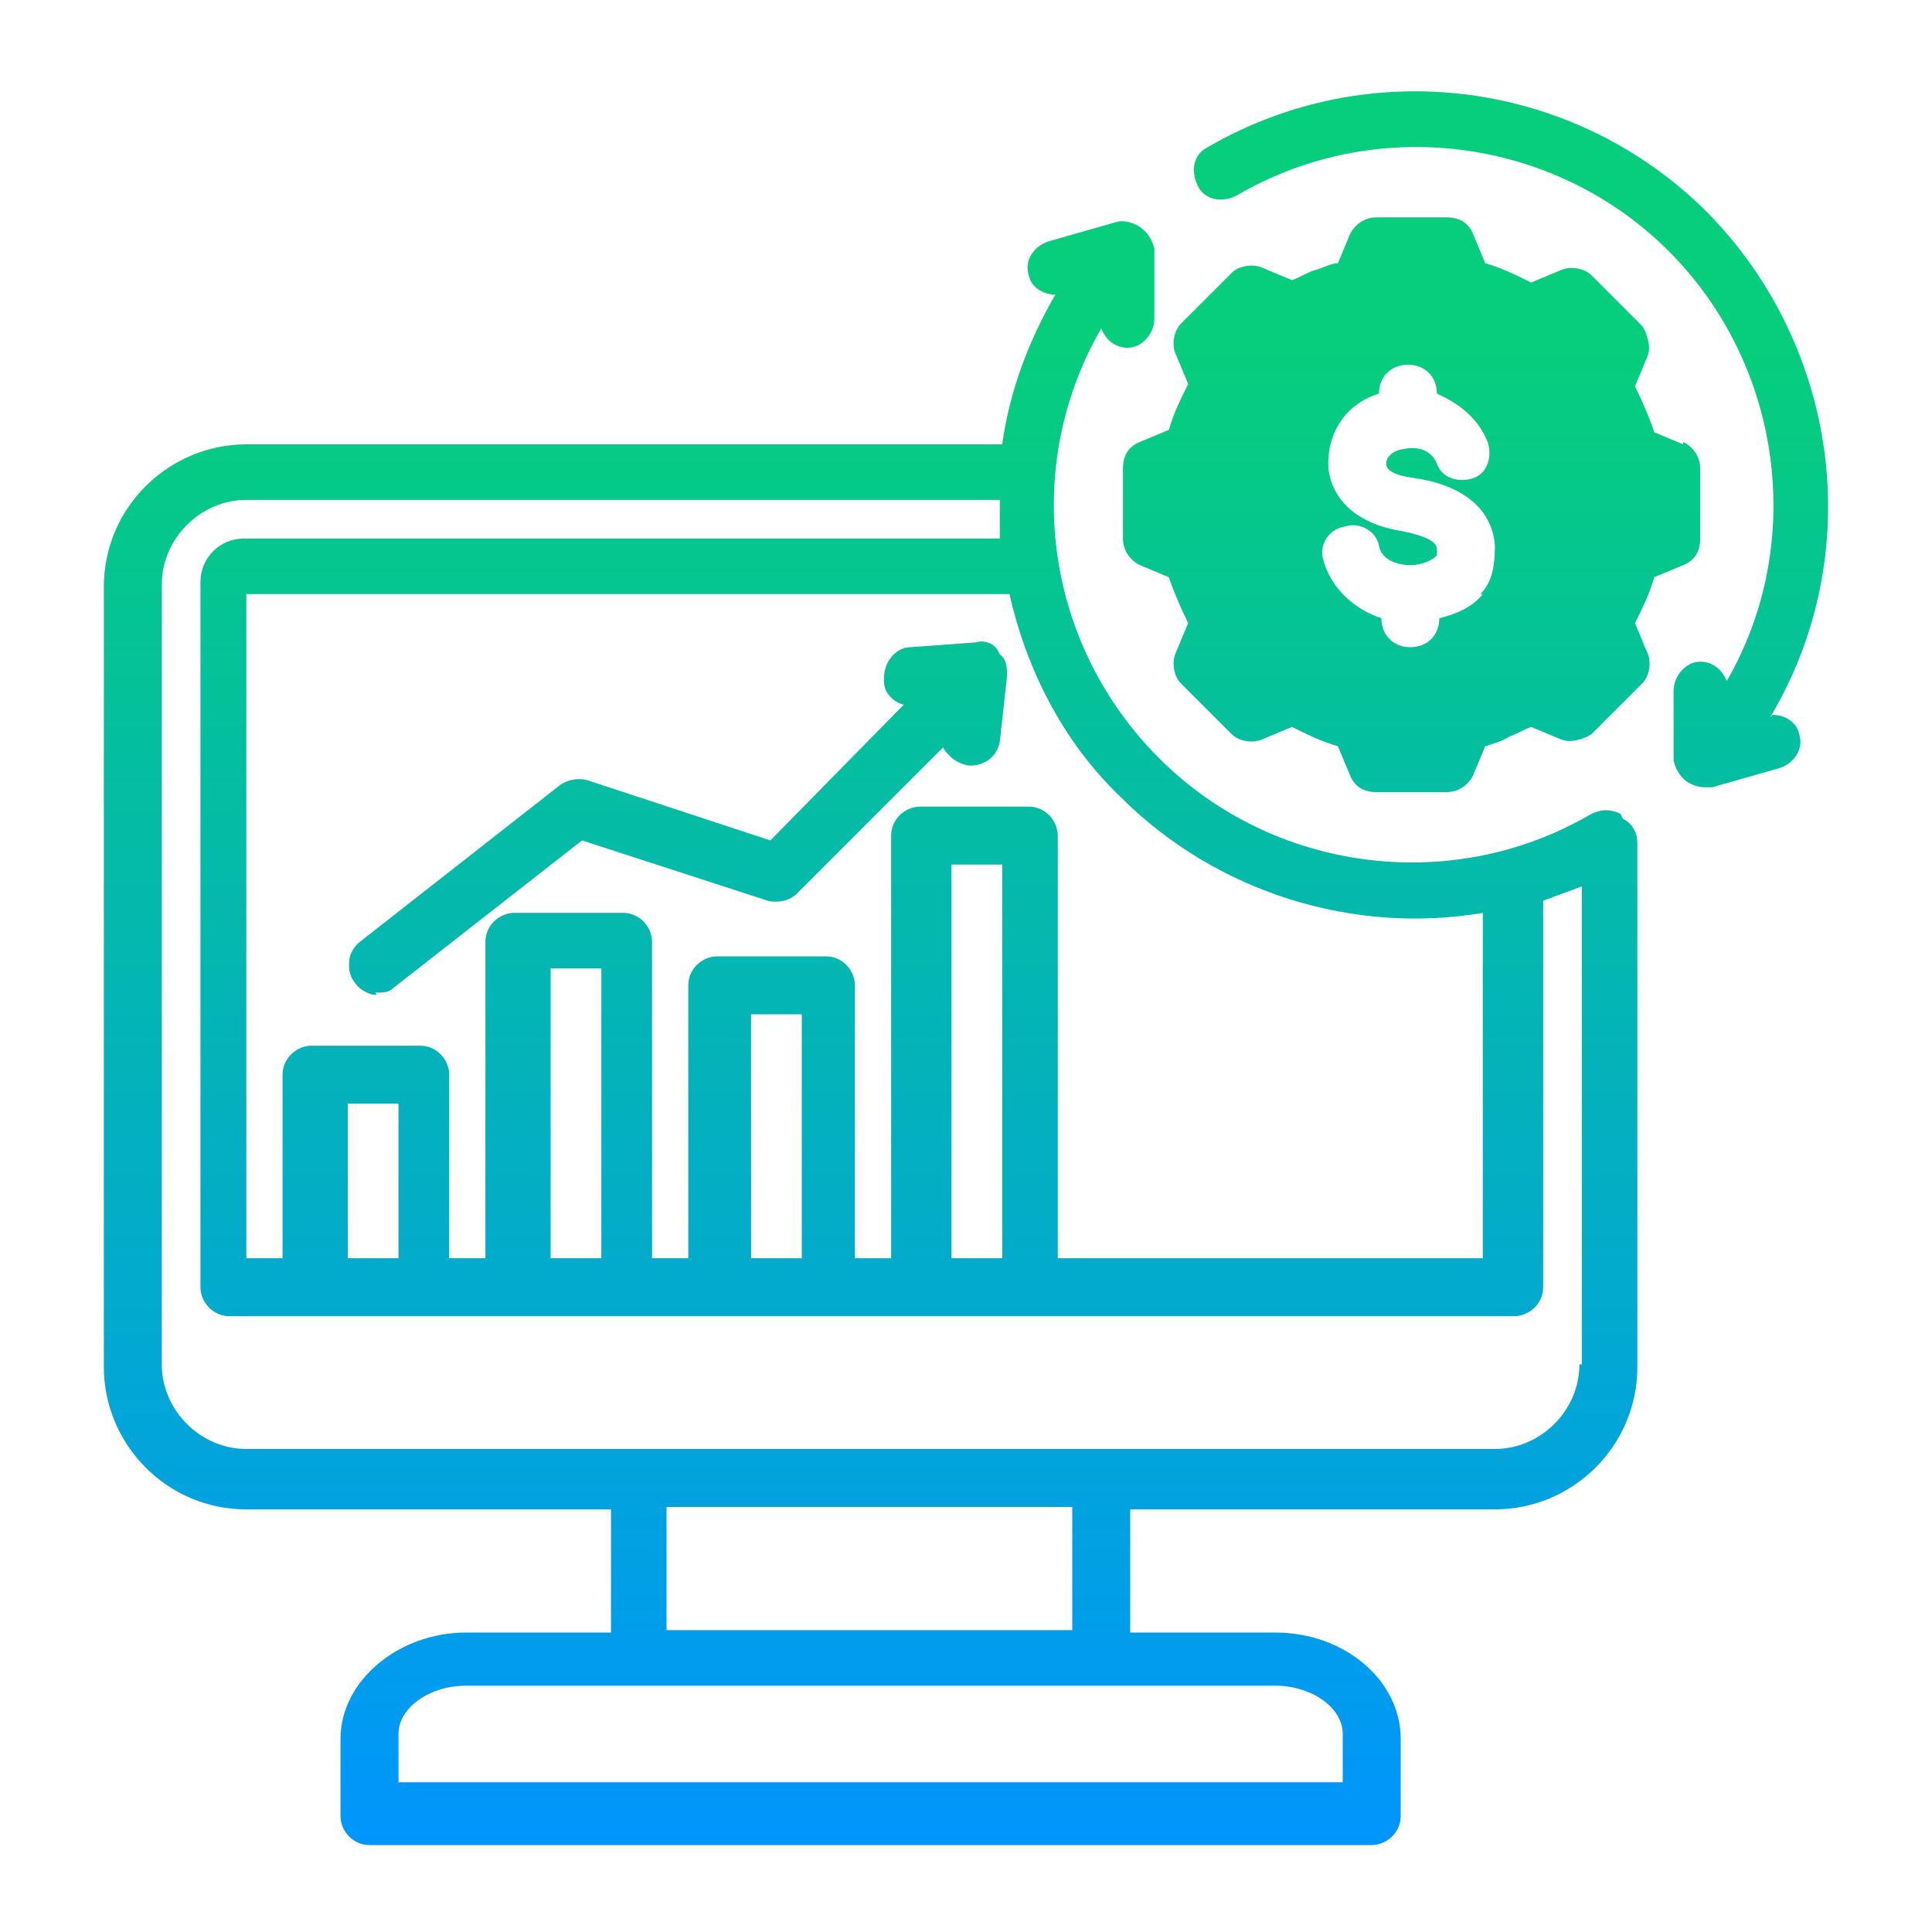
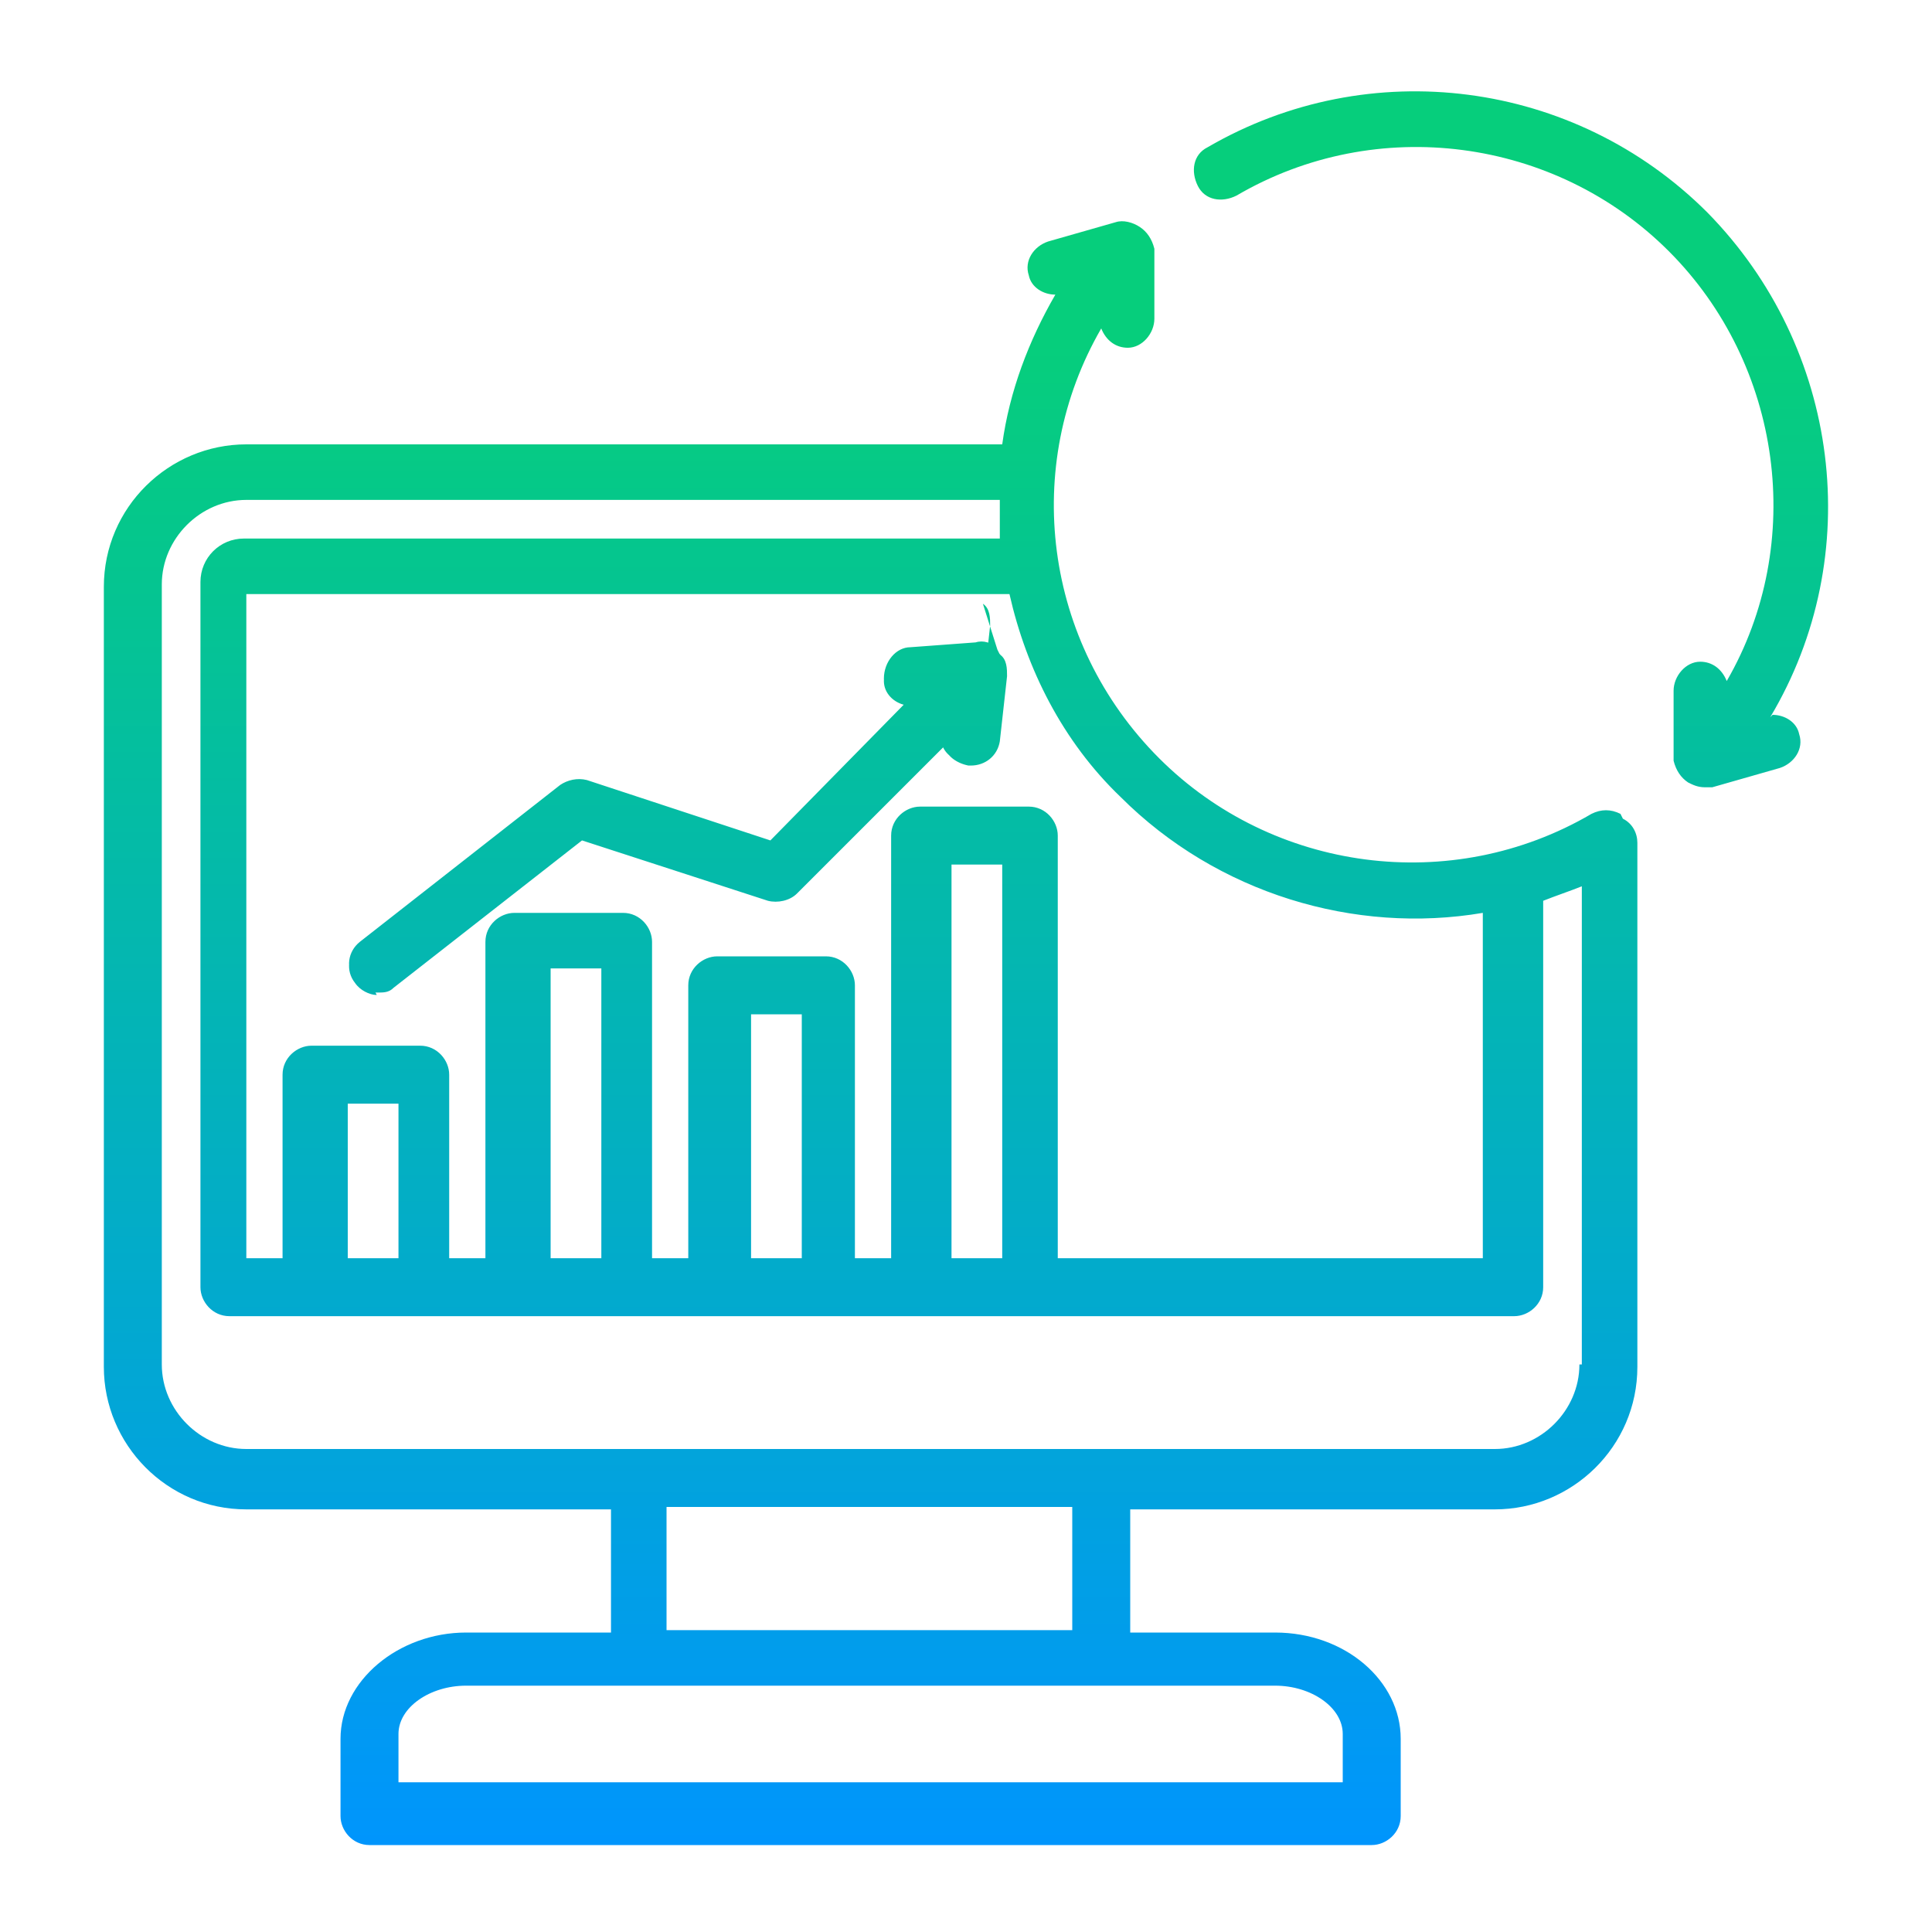
<svg xmlns="http://www.w3.org/2000/svg" xmlns:xlink="http://www.w3.org/1999/xlink" id="Layer_1" viewBox="0 0 80 80">
  <defs>
    <style> .st0 { fill: url(#linear-gradient1); } .st1 { fill: url(#linear-gradient); } </style>
    <linearGradient id="linear-gradient" x1="40" y1="14.2" x2="40" y2="77.6" gradientUnits="userSpaceOnUse">
      <stop offset="0" stop-color="#06ce7c" />
      <stop offset="1" stop-color="#0094ff" />
    </linearGradient>
    <linearGradient id="linear-gradient1" x1="58.5" y1="14.2" x2="58.5" y2="77.6" xlink:href="#linear-gradient" />
  </defs>
-   <path class="st1" d="M41.3,26.9c-.2-.3-.6-.4-.9-.3l-2.7.2c-.6,0-1.1.6-1.1,1.3,0,.5.4.9.9,1l-5.6,5.7-7.6-2.5c-.4-.1-.8,0-1.1.2l-8.3,6.5c-.5.4-.6,1.1-.2,1.6.2.3.6.5.9.5s.5,0,.7-.2l7.8-6.1,7.7,2.5c.4.1.9,0,1.2-.3l6.1-6.1c.1.4.5.7,1,.8,0,0,0,0,.1,0,.6,0,1.1-.4,1.2-1l.3-2.7c0-.3,0-.7-.3-.9ZM41.3,26.9c-.2-.3-.6-.4-.9-.3l-2.7.2c-.6,0-1.1.6-1.1,1.3,0,.5.4.9.9,1l-5.6,5.7-7.6-2.5c-.4-.1-.8,0-1.1.2l-8.3,6.5c-.5.4-.6,1.1-.2,1.6.2.3.6.5.9.5s.5,0,.7-.2l7.8-6.1,7.7,2.5c.4.1.9,0,1.2-.3l6.1-6.1c.1.4.5.7,1,.8,0,0,0,0,.1,0,.6,0,1.1-.4,1.2-1l.3-2.7c0-.3,0-.7-.3-.9ZM67.1,33.7c-.4-.2-.8-.2-1.2,0-5.8,3.4-13.2,2.4-17.9-2.3-4.8-4.8-5.7-12.1-2.4-17.8.2.5.6.8,1.1.8.6,0,1.1-.6,1.1-1.2v-2.9c-.1-.4-.3-.7-.6-.9-.3-.2-.7-.3-1-.2l-2.8.8c-.6.2-1,.8-.8,1.4.1.5.6.8,1.1.8-1.1,1.9-1.9,4-2.2,6.2H10.2c-3.2,0-5.9,2.6-5.9,5.9v32.3c0,3.2,2.6,5.9,5.9,5.9h15.1v5.1h-6c-2.8,0-5.2,2-5.2,4.4v3.2c0,.6.5,1.2,1.2,1.2h41.5c.6,0,1.2-.5,1.2-1.2v-3.2c0-2.4-2.3-4.4-5.2-4.4h-6v-5.1h15.1c3.2,0,5.9-2.6,5.9-5.9v-21.7c0-.4-.2-.8-.6-1ZM41.8,24.6c.7,3.1,2.2,6.1,4.6,8.4,4,4,9.7,5.7,15,4.8v14.3h-17.6v-17.5c0-.6-.5-1.2-1.2-1.2h-4.5c-.6,0-1.2.5-1.2,1.2v17.5h-1.5v-11.3c0-.6-.5-1.2-1.2-1.2h-4.5c-.6,0-1.2.5-1.2,1.2v11.3h-1.5v-13.1c0-.6-.5-1.2-1.2-1.2h-4.5c-.6,0-1.2.5-1.2,1.2v13.1h-1.5v-7.6c0-.6-.5-1.2-1.2-1.2h-4.5c-.6,0-1.2.5-1.2,1.2v7.6h-1.5v-27.5h31.2ZM41.5,35.8v16.3h-2.1v-16.3h2.1ZM33.2,42v10.1h-2.1v-10.1h2.1ZM24.9,40.1v12h-2.1v-12h2.1ZM16.5,45.7v6.4h-2.1v-6.4h2.1ZM52.8,69.8c1.5,0,2.8.9,2.8,2v2H16.5v-2c0-1.1,1.3-2,2.8-2h33.5ZM27.6,67.5v-5.1h16.8v5.1h-16.8ZM65.4,56.5c0,1.9-1.6,3.5-3.5,3.5H10.2c-1.9,0-3.5-1.6-3.5-3.5V24.2c0-1.9,1.6-3.5,3.5-3.5h31.2c0,.5,0,1.1,0,1.6H10.1c-1,0-1.8.8-1.8,1.8v29.2c0,.6.5,1.2,1.2,1.2h53.2c.6,0,1.2-.5,1.2-1.2v-16c.5-.2,1.1-.4,1.6-.6v19.8ZM15.5,41c.3,0,.5,0,.7-.2l7.8-6.1,7.7,2.5c.4.1.9,0,1.2-.3l6.1-6.1c.1.4.5.7,1,.8,0,0,0,0,.1,0,.6,0,1.1-.4,1.2-1l.3-2.7c0-.3,0-.7-.3-.9-.2-.3-.6-.4-.9-.3l-2.7.2c-.6,0-1.1.6-1.1,1.3,0,.5.4.9.9,1l-5.6,5.7-7.6-2.5c-.4-.1-.8,0-1.1.2l-8.3,6.5c-.5.4-.6,1.1-.2,1.6.2.3.6.5.9.5ZM41.3,26.9c-.2-.3-.6-.4-.9-.3l-2.7.2c-.6,0-1.1.6-1.1,1.3,0,.5.4.9.9,1l-5.6,5.7-7.6-2.5c-.4-.1-.8,0-1.1.2l-8.3,6.5c-.5.4-.6,1.1-.2,1.6.2.3.6.5.9.5s.5,0,.7-.2l7.8-6.1,7.7,2.5c.4.1.9,0,1.2-.3l6.1-6.1c.1.4.5.7,1,.8,0,0,0,0,.1,0,.6,0,1.1-.4,1.2-1l.3-2.7c0-.3,0-.7-.3-.9ZM73.3,29.7c4-6.7,2.9-15.3-2.6-20.9-5.5-5.5-14-6.6-20.7-2.7-.6.3-.7,1-.4,1.6.3.6,1,.7,1.6.4,5.8-3.4,13.2-2.4,17.9,2.3,4.7,4.7,5.7,12.1,2.4,17.8-.2-.5-.6-.8-1.1-.8-.6,0-1.1.6-1.1,1.2v2.9c.1.4.3.7.6.9.2.1.4.2.7.2s.2,0,.3,0l2.8-.8c.6-.2,1-.8.8-1.4-.1-.5-.6-.8-1.1-.8ZM41.3,26.9c-.2-.3-.6-.4-.9-.3l-2.7.2c-.6,0-1.1.6-1.1,1.3,0,.5.4.9.9,1l-5.6,5.7-7.6-2.5c-.4-.1-.8,0-1.1.2l-8.3,6.5c-.5.4-.6,1.1-.2,1.6.2.3.6.5.9.5s.5,0,.7-.2l7.8-6.1,7.7,2.5c.4.1.9,0,1.2-.3l6.1-6.1c.1.4.5.7,1,.8,0,0,0,0,.1,0,.6,0,1.1-.4,1.2-1l.3-2.7c0-.3,0-.7-.3-.9Z" />
-   <path class="st0" d="M69.7,18.4l-1.2-.5c-.2-.6-.5-1.3-.8-1.9l.5-1.2c.2-.4,0-1-.2-1.3l-2.1-2.1c-.3-.3-.9-.4-1.3-.2l-1.2.5c-.6-.3-1.2-.6-1.9-.8l-.5-1.2c-.2-.5-.6-.7-1.1-.7h-2.9c-.5,0-.9.3-1.1.7l-.5,1.2c-.3,0-.6.2-1,.3-.3.1-.6.3-.9.4l-1.2-.5c-.4-.2-1-.1-1.3.2l-2.1,2.1c-.3.3-.4.9-.2,1.3l.5,1.2c-.3.6-.6,1.2-.8,1.9l-1.2.5c-.5.2-.7.6-.7,1.1v2.9c0,.5.3.9.7,1.1l1.2.5c.2.6.5,1.3.8,1.9l-.5,1.2c-.2.4-.1,1,.2,1.3l2.1,2.1c.3.3.9.4,1.3.2l1.2-.5c.6.3,1.2.6,1.9.8l.5,1.2c.2.5.6.7,1.1.7h2.9c.5,0,.9-.3,1.1-.7l.5-1.2c.3-.1.7-.2,1-.4h0c.3-.1.6-.3.9-.4l1.2.5c.4.2,1,0,1.3-.2l2.1-2.1c.3-.3.4-.9.2-1.3l-.5-1.2c.3-.6.6-1.2.8-1.9l1.2-.5c.5-.2.7-.6.7-1.1v-2.9c0-.5-.3-.9-.7-1.1ZM61.4,24.6c-.4.5-1,.8-1.8,1h0c0,.7-.5,1.2-1.2,1.2s-1.2-.5-1.2-1.2h0c-1.2-.4-2.1-1.3-2.4-2.4-.2-.6.2-1.3.9-1.4.6-.2,1.3.2,1.4.8.1.6.8.8,1.3.8.5,0,.9-.2,1.1-.4,0,0,0,0,0-.2,0-.2,0-.5-1.4-.8-2.6-.4-3.1-2-3.1-2.8,0-1.4.8-2.5,2.1-2.9h0c0-.7.5-1.2,1.2-1.2s1.2.5,1.2,1.2h0c.9.4,1.7,1,2.1,2,.2.6,0,1.3-.6,1.5-.6.2-1.3,0-1.5-.6-.3-.7-1-.7-1.4-.6-.2,0-.7.2-.7.6,0,.3.4.5,1.2.6,2,.3,3.2,1.3,3.3,2.8,0,.8-.1,1.5-.6,2Z" />
+   <path class="st1" d="M41.3,26.9c-.2-.3-.6-.4-.9-.3l-2.7.2c-.6,0-1.1.6-1.1,1.3,0,.5.4.9.9,1l-5.6,5.7-7.6-2.5c-.4-.1-.8,0-1.1.2l-8.3,6.5s.5,0,.7-.2l7.8-6.1,7.7,2.5c.4.1.9,0,1.2-.3l6.1-6.1c.1.4.5.7,1,.8,0,0,0,0,.1,0,.6,0,1.1-.4,1.2-1l.3-2.7c0-.3,0-.7-.3-.9ZM41.3,26.9c-.2-.3-.6-.4-.9-.3l-2.7.2c-.6,0-1.1.6-1.1,1.3,0,.5.4.9.9,1l-5.6,5.7-7.6-2.5c-.4-.1-.8,0-1.1.2l-8.3,6.5c-.5.4-.6,1.1-.2,1.6.2.3.6.5.9.5s.5,0,.7-.2l7.8-6.1,7.7,2.5c.4.1.9,0,1.2-.3l6.1-6.1c.1.4.5.7,1,.8,0,0,0,0,.1,0,.6,0,1.1-.4,1.2-1l.3-2.7c0-.3,0-.7-.3-.9ZM67.1,33.7c-.4-.2-.8-.2-1.2,0-5.8,3.4-13.2,2.4-17.9-2.3-4.8-4.8-5.7-12.1-2.4-17.8.2.5.6.8,1.1.8.6,0,1.1-.6,1.1-1.2v-2.9c-.1-.4-.3-.7-.6-.9-.3-.2-.7-.3-1-.2l-2.8.8c-.6.2-1,.8-.8,1.4.1.5.6.8,1.1.8-1.1,1.9-1.9,4-2.2,6.2H10.2c-3.2,0-5.9,2.6-5.9,5.9v32.3c0,3.2,2.6,5.9,5.9,5.9h15.1v5.1h-6c-2.8,0-5.2,2-5.2,4.4v3.2c0,.6.5,1.2,1.2,1.2h41.5c.6,0,1.2-.5,1.2-1.2v-3.2c0-2.4-2.3-4.4-5.2-4.4h-6v-5.1h15.1c3.2,0,5.9-2.6,5.9-5.9v-21.7c0-.4-.2-.8-.6-1ZM41.8,24.6c.7,3.1,2.2,6.1,4.6,8.4,4,4,9.7,5.7,15,4.8v14.3h-17.6v-17.5c0-.6-.5-1.2-1.2-1.2h-4.5c-.6,0-1.2.5-1.2,1.2v17.5h-1.5v-11.3c0-.6-.5-1.2-1.2-1.2h-4.5c-.6,0-1.2.5-1.2,1.2v11.3h-1.5v-13.1c0-.6-.5-1.2-1.2-1.2h-4.5c-.6,0-1.2.5-1.2,1.2v13.1h-1.5v-7.6c0-.6-.5-1.2-1.2-1.2h-4.5c-.6,0-1.2.5-1.2,1.2v7.6h-1.5v-27.5h31.2ZM41.5,35.8v16.3h-2.1v-16.3h2.1ZM33.2,42v10.1h-2.1v-10.1h2.1ZM24.9,40.1v12h-2.1v-12h2.1ZM16.5,45.7v6.4h-2.1v-6.4h2.1ZM52.8,69.8c1.5,0,2.8.9,2.8,2v2H16.5v-2c0-1.1,1.3-2,2.8-2h33.5ZM27.6,67.5v-5.1h16.8v5.1h-16.8ZM65.4,56.5c0,1.9-1.6,3.5-3.5,3.5H10.2c-1.9,0-3.5-1.6-3.5-3.5V24.2c0-1.9,1.6-3.5,3.5-3.5h31.2c0,.5,0,1.1,0,1.6H10.1c-1,0-1.8.8-1.8,1.8v29.2c0,.6.5,1.2,1.2,1.2h53.2c.6,0,1.2-.5,1.2-1.2v-16c.5-.2,1.1-.4,1.6-.6v19.8ZM15.5,41c.3,0,.5,0,.7-.2l7.8-6.1,7.7,2.5c.4.1.9,0,1.2-.3l6.1-6.1c.1.4.5.7,1,.8,0,0,0,0,.1,0,.6,0,1.1-.4,1.2-1l.3-2.7c0-.3,0-.7-.3-.9-.2-.3-.6-.4-.9-.3l-2.7.2c-.6,0-1.1.6-1.1,1.3,0,.5.4.9.9,1l-5.6,5.7-7.6-2.5c-.4-.1-.8,0-1.1.2l-8.3,6.5c-.5.4-.6,1.1-.2,1.6.2.3.6.5.9.5ZM41.3,26.9c-.2-.3-.6-.4-.9-.3l-2.7.2c-.6,0-1.1.6-1.1,1.3,0,.5.4.9.9,1l-5.6,5.7-7.6-2.5c-.4-.1-.8,0-1.1.2l-8.3,6.5c-.5.4-.6,1.1-.2,1.6.2.3.6.5.9.5s.5,0,.7-.2l7.8-6.1,7.7,2.5c.4.1.9,0,1.2-.3l6.1-6.1c.1.4.5.7,1,.8,0,0,0,0,.1,0,.6,0,1.1-.4,1.2-1l.3-2.7c0-.3,0-.7-.3-.9ZM73.3,29.7c4-6.7,2.9-15.3-2.6-20.9-5.5-5.5-14-6.6-20.7-2.7-.6.3-.7,1-.4,1.6.3.6,1,.7,1.6.4,5.8-3.4,13.2-2.4,17.9,2.3,4.7,4.7,5.7,12.1,2.4,17.8-.2-.5-.6-.8-1.1-.8-.6,0-1.1.6-1.1,1.2v2.9c.1.4.3.7.6.9.2.1.4.2.7.2s.2,0,.3,0l2.8-.8c.6-.2,1-.8.8-1.4-.1-.5-.6-.8-1.1-.8ZM41.3,26.9c-.2-.3-.6-.4-.9-.3l-2.7.2c-.6,0-1.1.6-1.1,1.3,0,.5.4.9.9,1l-5.6,5.7-7.6-2.5c-.4-.1-.8,0-1.1.2l-8.3,6.5c-.5.4-.6,1.1-.2,1.6.2.3.6.5.9.5s.5,0,.7-.2l7.8-6.1,7.7,2.5c.4.1.9,0,1.2-.3l6.1-6.1c.1.4.5.7,1,.8,0,0,0,0,.1,0,.6,0,1.1-.4,1.2-1l.3-2.7c0-.3,0-.7-.3-.9Z" />
</svg>